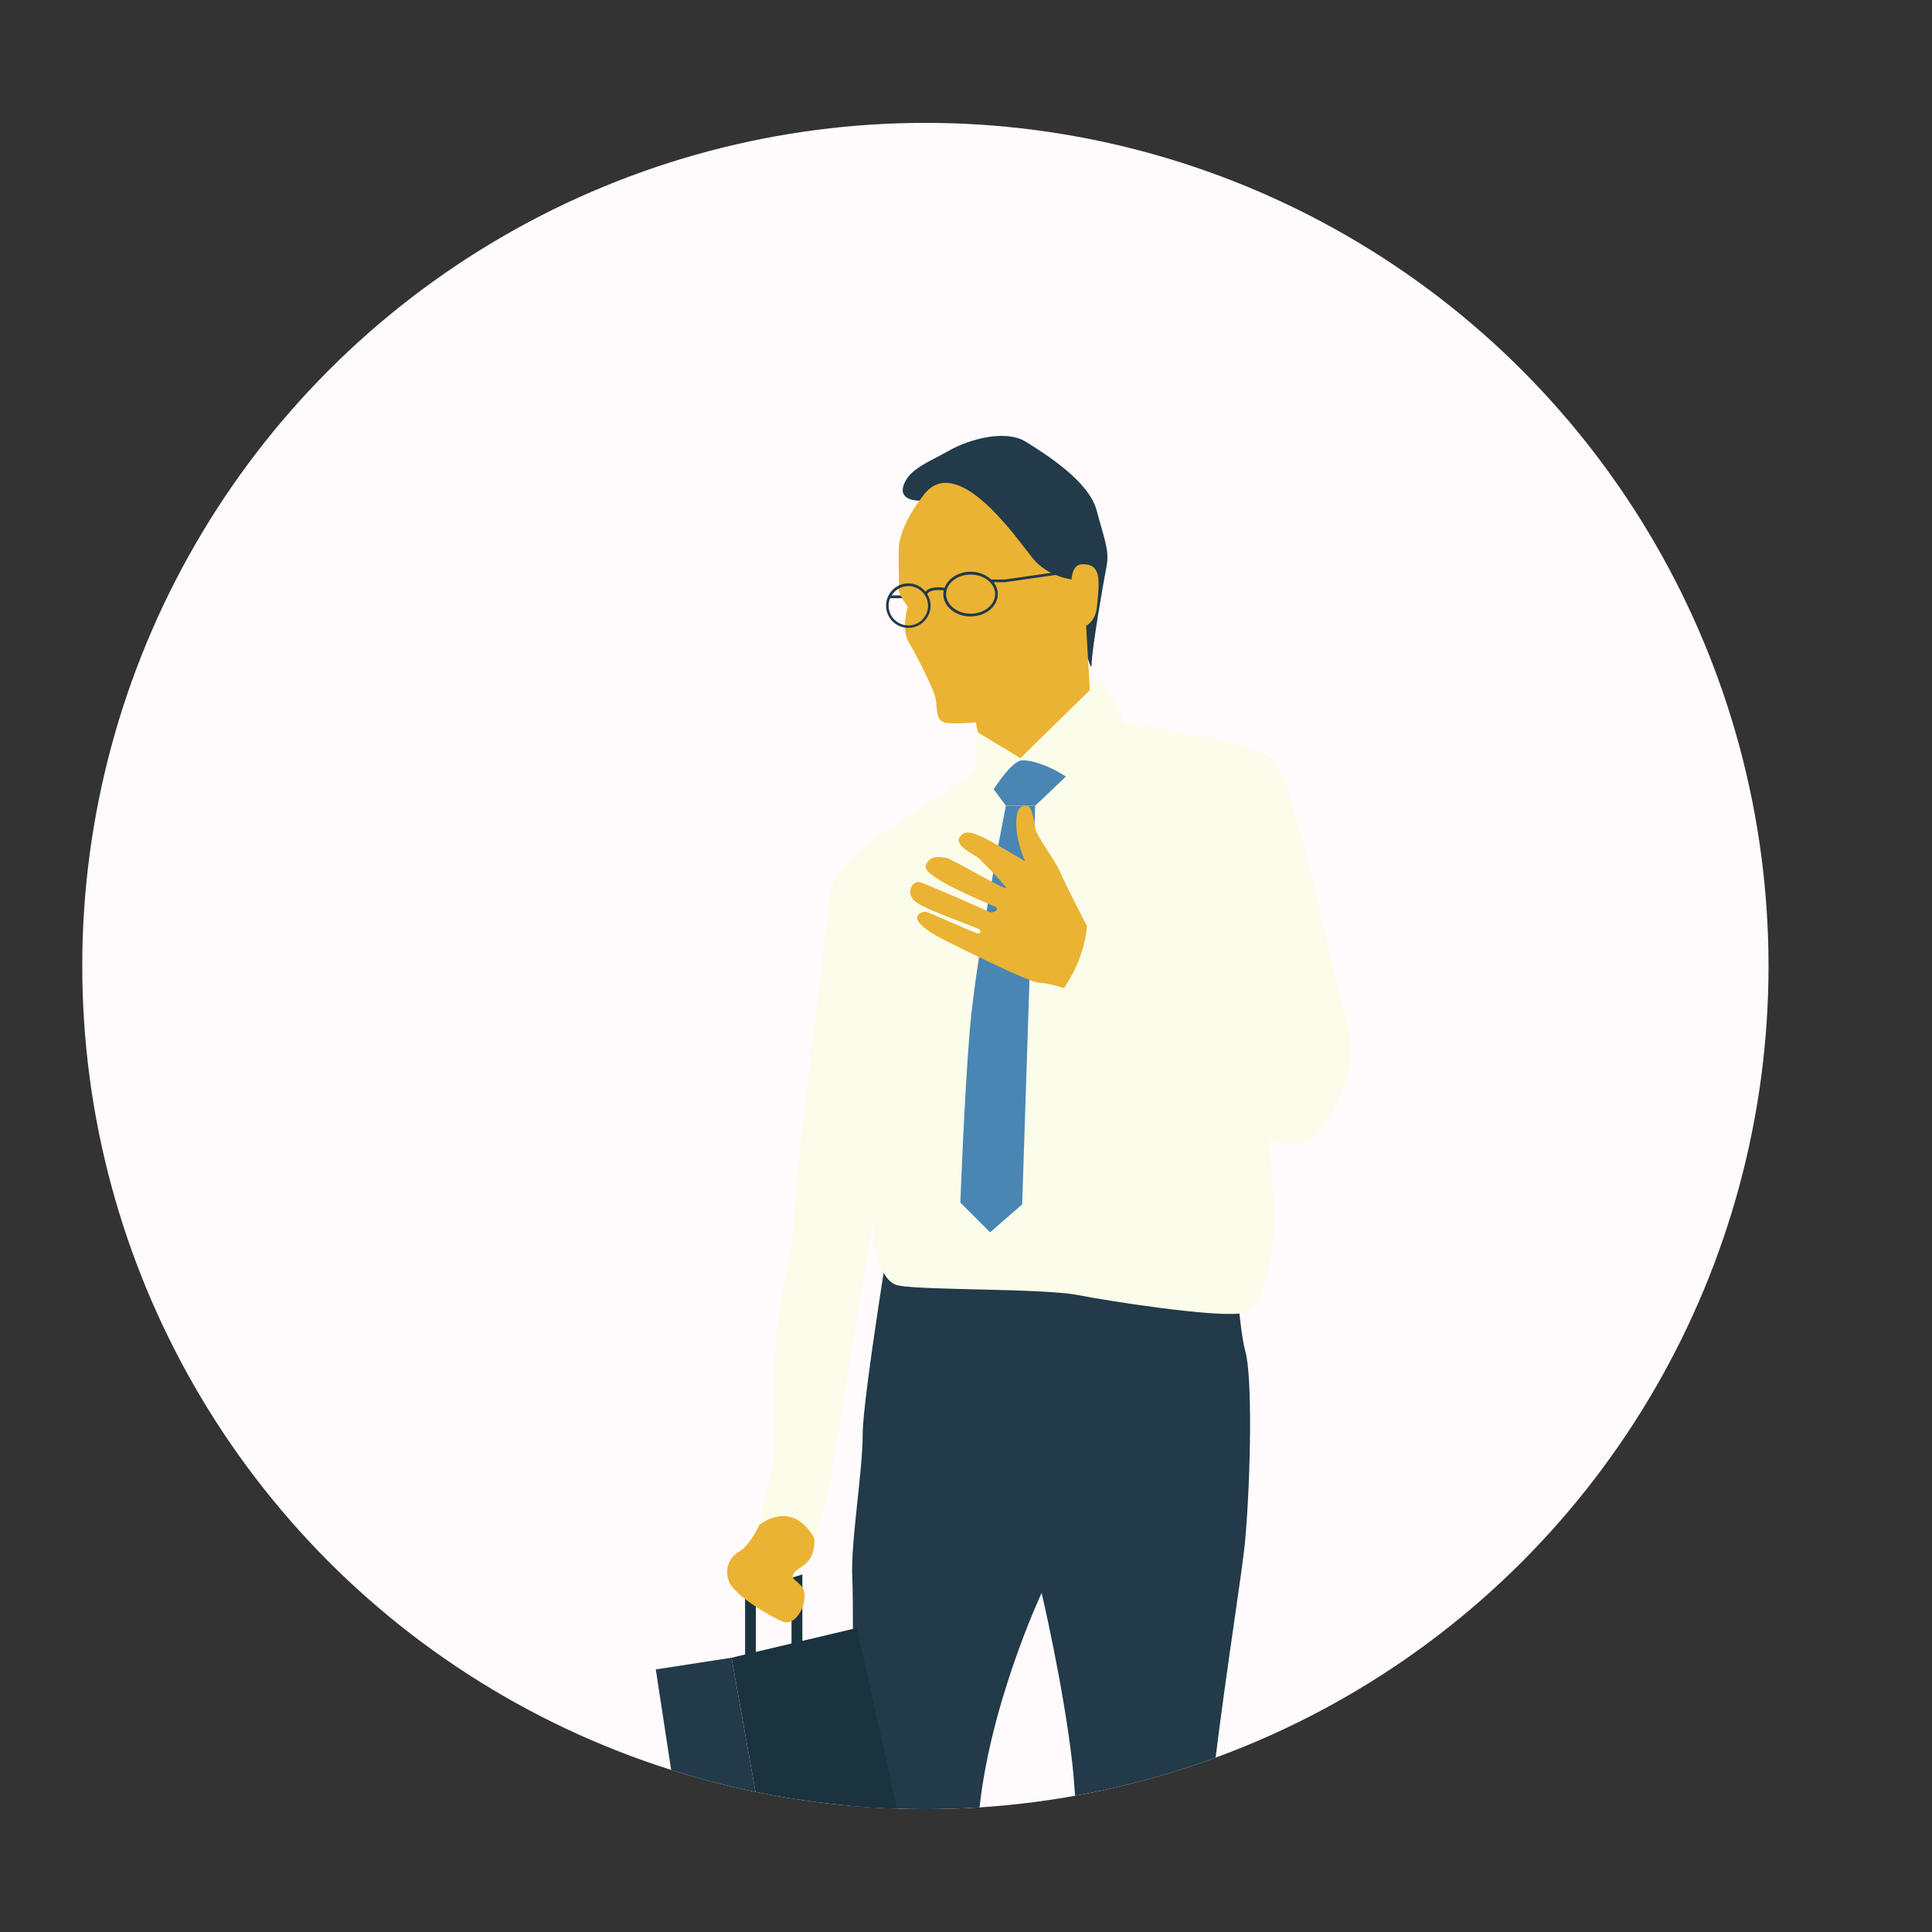
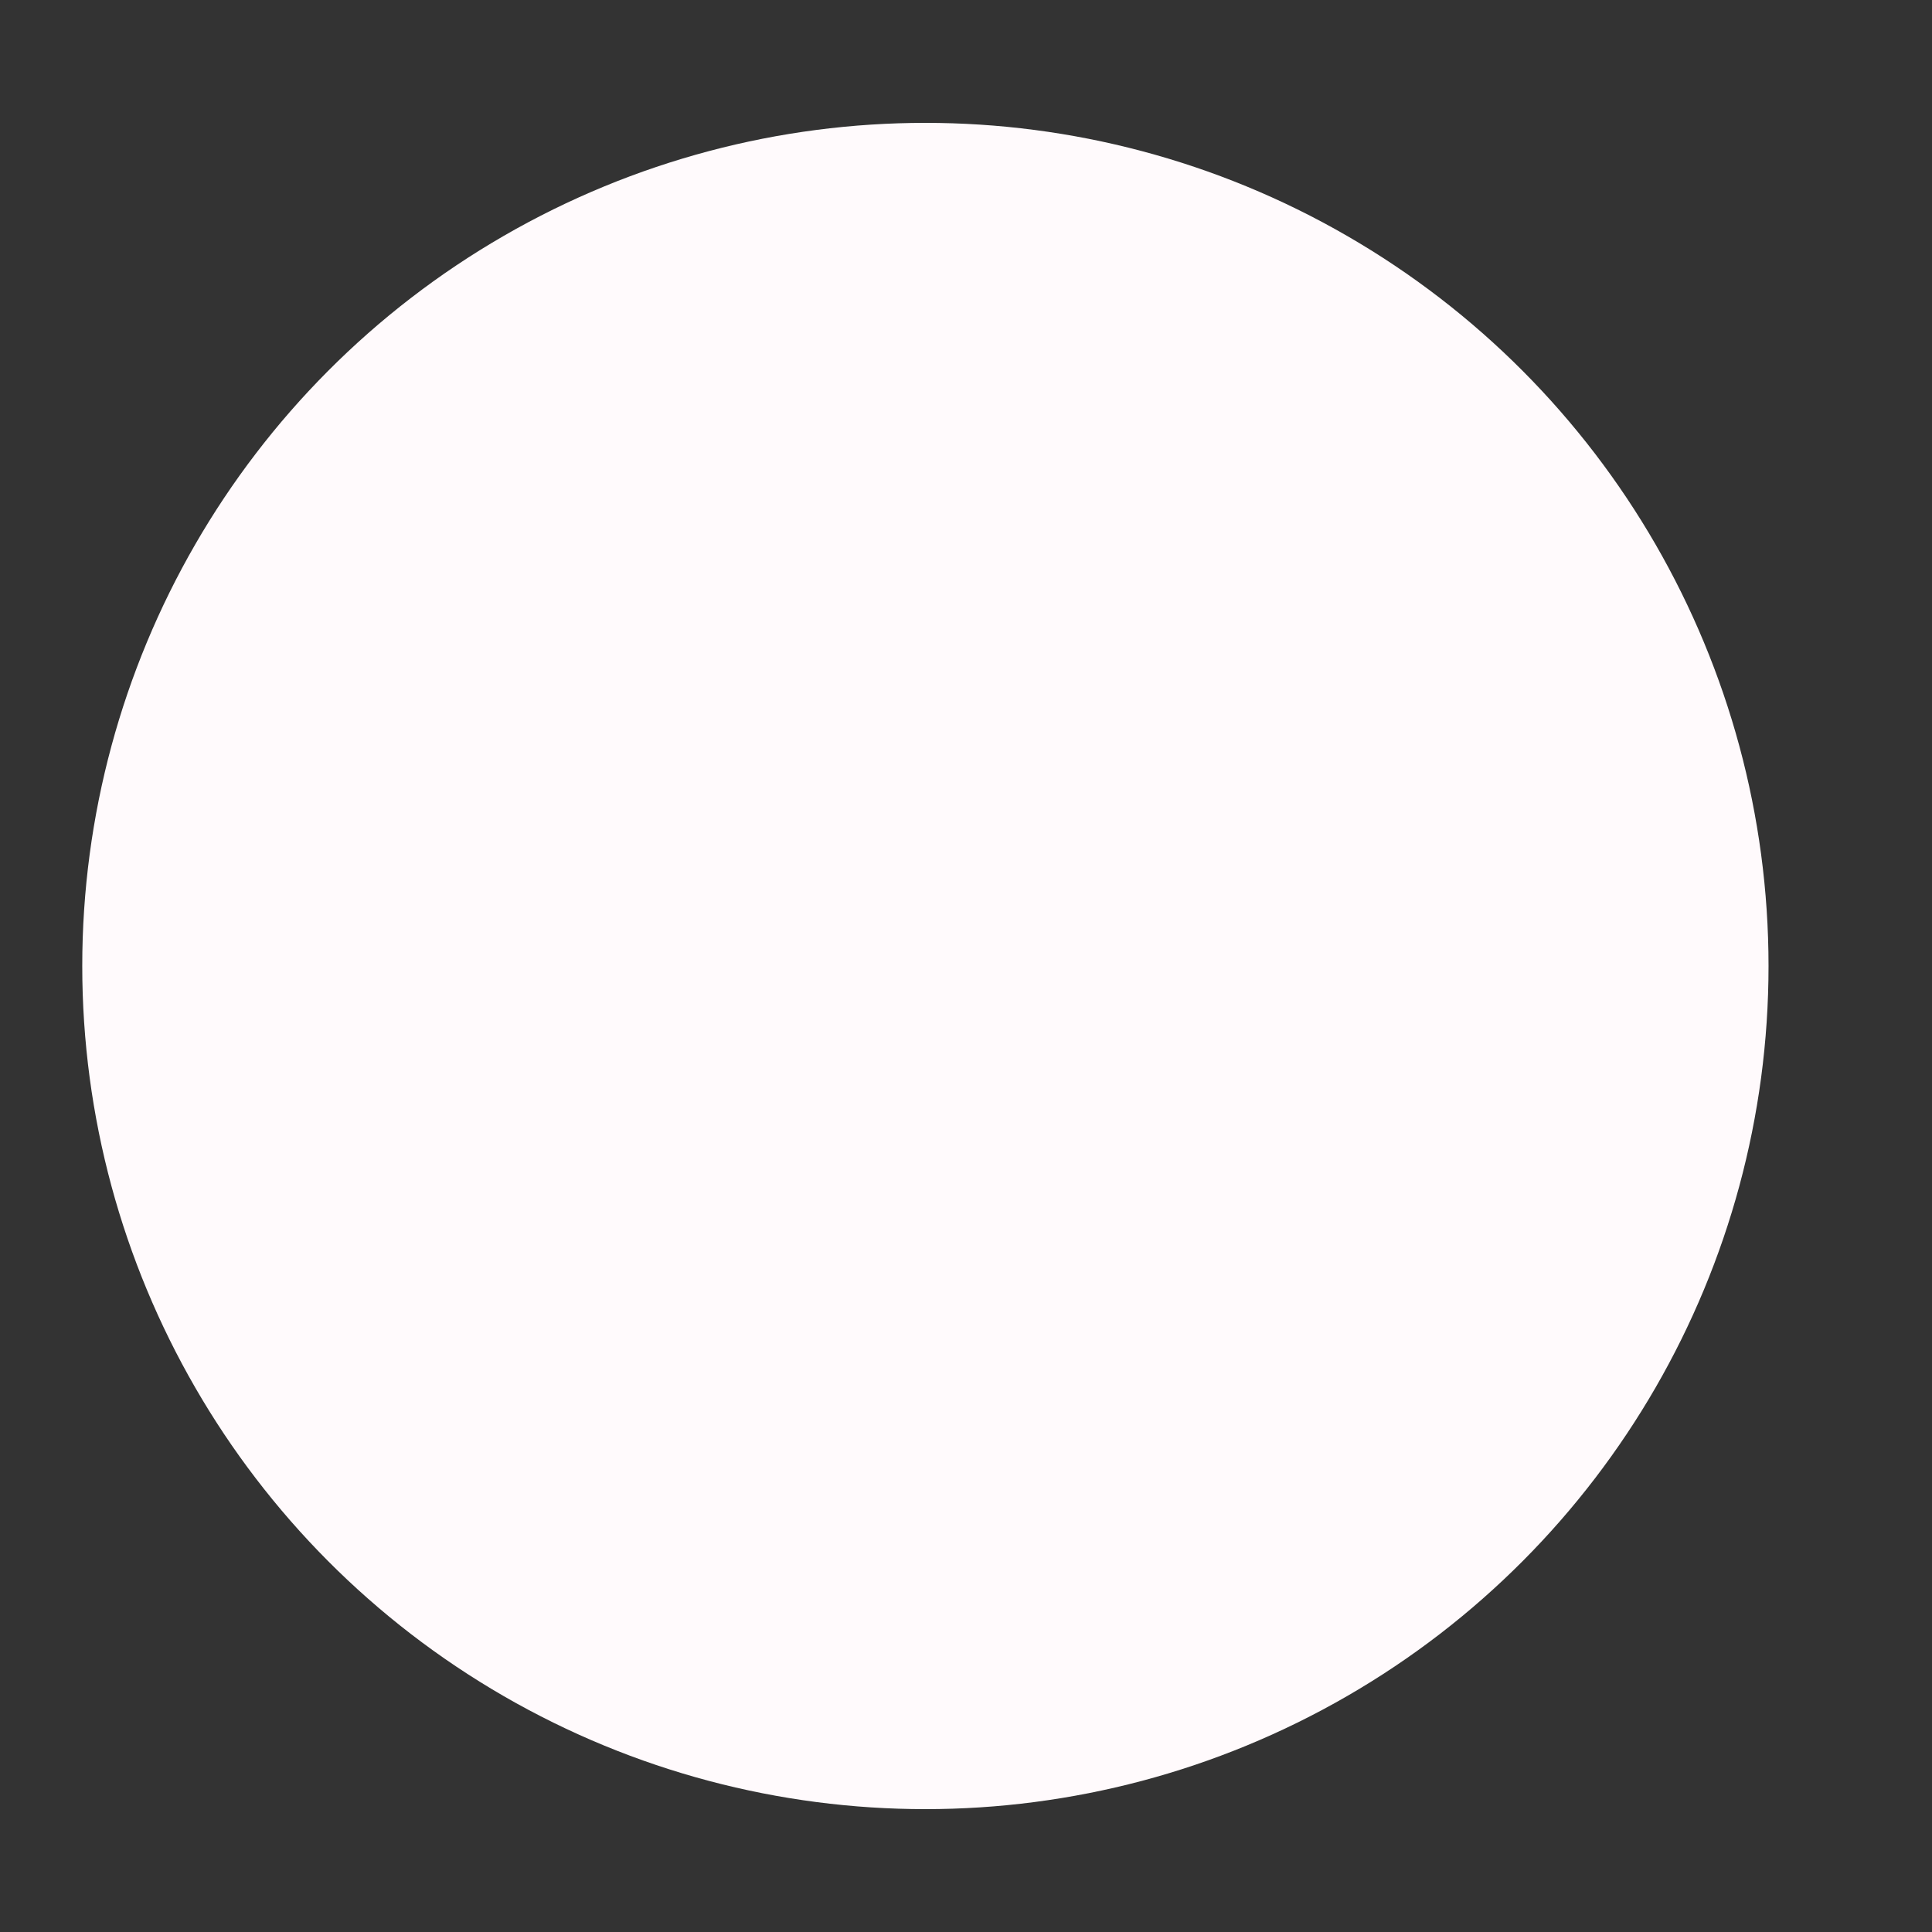
<svg xmlns="http://www.w3.org/2000/svg" id="Calque_1" data-name="Calque 1" viewBox="0 0 242.16 242.16">
  <rect x="0" y="0" width="242.16" height="242.16" fill="#333333" stroke="none" />
  <defs>
    <style>
      .cls-1 {
        fill: #fffafc;
      }

      .cls-2 {
        fill: #1a333f;
      }

      .cls-3 {
        fill: #fbfce9;
      }

      .cls-4 {
        fill: #eab334;
      }

      .cls-5 {
        clip-path: url(#clippath);
      }

      .cls-6 {
        fill: #223a49;
      }

      .cls-7 {
        fill: #4986b4;
      }
    </style>
    <clipPath id="clippath">
-       <circle class="cls-1" cx="115.99" cy="121.08" r="105.68" />
-     </clipPath>
+       </clipPath>
  </defs>
  <circle class="cls-1" cx="115.99" cy="121.08" r="105.68" />
  <g class="cls-5">
    <g>
      <path class="cls-6" d="M154.44,153.38s.75,12.82,1.65,15.99.68,15.59,0,23.5c-.68,7.91-7.68,46.09-5.87,66.66,1.81,20.56.31,32.09-.3,32.09s-13.49-4.07-13.94-8.13c-.45-4.07-2.49-7-1.13-12.88,1.36-5.87.66-39.99-.46-49.71-1.12-9.72-3.83-21.24-3.83-21.24,0,0-6.78,14.46-7.91,28.24-1.13,13.78-1.58,27.11-3.62,32.09-2.03,4.97-3.84,9.49-5.87,15.59-2.03,6.1-3.16,11.75-3.16,11.75,0,0-5.2-9.26-11.75-10.62,0,0-3.39-2.71-1.81-10.39,1.58-7.68,8.13-22.37,9.26-27.34,1.13-4.97,1.36-36.6,1.13-41.12-.23-4.52,1.3-13.33,1.3-18.08s4.08-29.33,4.08-29.33l42.22,2.95Z" />
      <path class="cls-3" d="M122.43,91.1v5.62s-14.24,9.21-14.92,10.11c-.68.9-3.39,2.77-3.62,6.33-.23,3.56-4.35,35.25-4.35,39.49s-2.37,11.47-2.49,19.21,0,11.02,0,11.02l-1.86,8.25s3.16.23,4.74.73,2.15,1.02,2.15,1.02l1.75-5.93,5.65-34.18s-.07,7.74,3.15,8.36c3.22.62,18.03.34,22.44,1.19,4.41.85,16.71,2.72,20.27,2.32,3.56-.4,4.36-9.04,4.41-11.53.06-2.49-.85-10.45-.85-10.45,0,0,4.63,2.65,7.34-2.03,2.71-4.69,3.9-8.13,2.37-13.5-1.53-5.37-6.55-27.91-7.91-29.88-1.36-1.98-.34-2.15-4.35-3.56-4.01-1.41-15.36-3.01-15.36-3.01,0,0-2.56-5.35-3.31-5.46-.76-.11-.81.17-1.83.4-1.02.23-13.44,5.51-13.44,5.51Z" />
      <polygon class="cls-2" points="107.4 204.05 91.69 207.78 99.54 251.73 115.87 242.12 107.4 204.05" />
-       <polygon class="cls-6" points="91.69 207.78 82.2 209.25 88.98 253.65 99.54 251.73 91.69 207.78" />
      <polygon class="cls-2" points="100.57 207.78 99.21 207.78 99.21 199.19 94.74 200.59 94.74 207.78 93.39 207.78 93.39 199.6 100.57 197.34 100.57 207.78" />
      <path class="cls-7" d="M133.59,97.35l-3.84,3.64h-3.67l-1.53-2.06s2.2-3.5,3.5-3.62c1.3-.11,3.84.85,5.54,2.03Z" />
      <path class="cls-7" d="M126.08,100.99s-3.74,18.78-4.52,28.05c-.67,7.94-1.19,21.69-1.19,21.69l3.73,3.73,4.02-3.5,1.63-49.96h-3.67Z" />
      <path class="cls-4" d="M136.25,116.1s-2.88-5.59-3.39-6.84c-.51-1.24-2.88-4.46-3.05-5.25-.17-.79-.4-2.88-1.02-2.99s-1.47,0-1.41,2.37c.06,2.37,1.13,4.58,1.13,4.58,0,0-4.01-2.43-5.37-3.05-1.36-.62-2.26-.9-2.88.06-.62.96,1.81,2.15,2.2,2.43.4.28,2.88,2.82,3.62,3.78.73.96-6.72-3.56-7.51-3.67-.79-.11-2.15-.37-2.54,1.03-.4,1.4,7.8,4.67,8.64,5.07s-.23.9-.68.68c-.45-.23-7.85-3.5-8.7-3.73-.85-.23-1.92,1.3-.56,2.43,1.36,1.13,7.91,3.22,8.08,3.56.17.34.06.45-.23.45s-6.04-2.6-6.44-2.71-1.19.17-1.19.79,1.47,1.75,3.16,2.6c1.69.85,10.79,5.42,12.09,5.48,1.3.06,3.16.68,3.16.68,0,0,2.54-3.45,2.88-7.74Z" />
-       <path class="cls-6" d="M115.24,62.75s-2.7.08-1.97-1.96c.73-2.03,3.05-2.82,5.65-4.29,2.6-1.47,7.12-2.71,9.66-1.13,2.54,1.58,7.91,4.97,8.87,8.59.96,3.62,1.64,5.03,1.24,7.06s-1.81,10.22-1.86,12.14c-.06,1.92-.96-3.9-2.88-5.76-1.92-1.86-18.71-14.65-18.71-14.65Z" />
      <polygon class="cls-4" points="122.03 89.38 122.59 91.81 127.9 95.03 136.6 86.5 136.04 76.78 122.03 76.78 122.03 89.38" />
      <path class="cls-4" d="M115.7,62.15s-2.99,3.62-3.05,6.72.11,4.52,0,5.03,1.13,2.15,1.13,2.15c0,0-.85,2.77.11,4.41.96,1.64,2.99,5.59,3.33,6.89.34,1.3-.11,3.16,1.53,3.28s4.07-.06,5.25-.34c1.19-.28,8.42-4.24,9.32-7.29.9-3.05,1.13-4.07,1.13-4.07,0,0,2.77.11,3.05-2.94.28-3.05.68-5.44-1.98-5.25-1.15.08-1.21,1.88-1.21,1.88,0,0-2.97-.3-4.89-2.67-1.92-2.37-9.55-13.56-13.73-7.8Z" />
      <path class="cls-6" d="M133.95,71.84l-.05-.35-7.98,1.15h-1.69c-.63-.59-1.54-.98-2.57-.98-1.54,0-2.84.85-3.26,2.01-.31-.05-1.88-.23-2.39.5-.51-.63-1.29-1.05-2.16-1.05-1.54,0-2.79,1.25-2.79,2.79s1.25,2.79,2.79,2.79,2.79-1.25,2.79-2.79c0-.52-.15-1.01-.41-1.43.2-.59,1.47-.56,2.06-.48-.03.15-.06.3-.06.46,0,1.55,1.53,2.81,3.42,2.81s3.42-1.26,3.42-2.81c0-.54-.2-1.05-.52-1.48h1.39s8.01-1.15,8.01-1.15ZM113.85,78.39c-1.36,0-2.47-1.11-2.47-2.47,0-.33.07-.65.19-.94h1.53l-.24-.35h-1.1c.44-.7,1.21-1.17,2.09-1.17,1.36,0,2.47,1.11,2.47,2.47s-1.11,2.47-2.47,2.47ZM121.66,76.92c-1.69,0-3.07-1.1-3.07-2.45s1.38-2.45,3.07-2.45,3.07,1.1,3.07,2.45-1.38,2.45-3.07,2.45Z" />
-       <path class="cls-4" d="M95.19,191.12s-1.24,2.65-2.49,3.33c-1.24.68-2.03,2.26-1.24,3.95.79,1.69,5.2,4.29,6.67,4.86,1.47.56,2.82-1.69,2.71-3.39-.11-1.69-1.92-1.66-1.36-2.64.56-.98,2.71-.98,2.6-4.37,0,0-2.26-4.97-6.89-1.75Z" />
    </g>
  </g>
</svg>